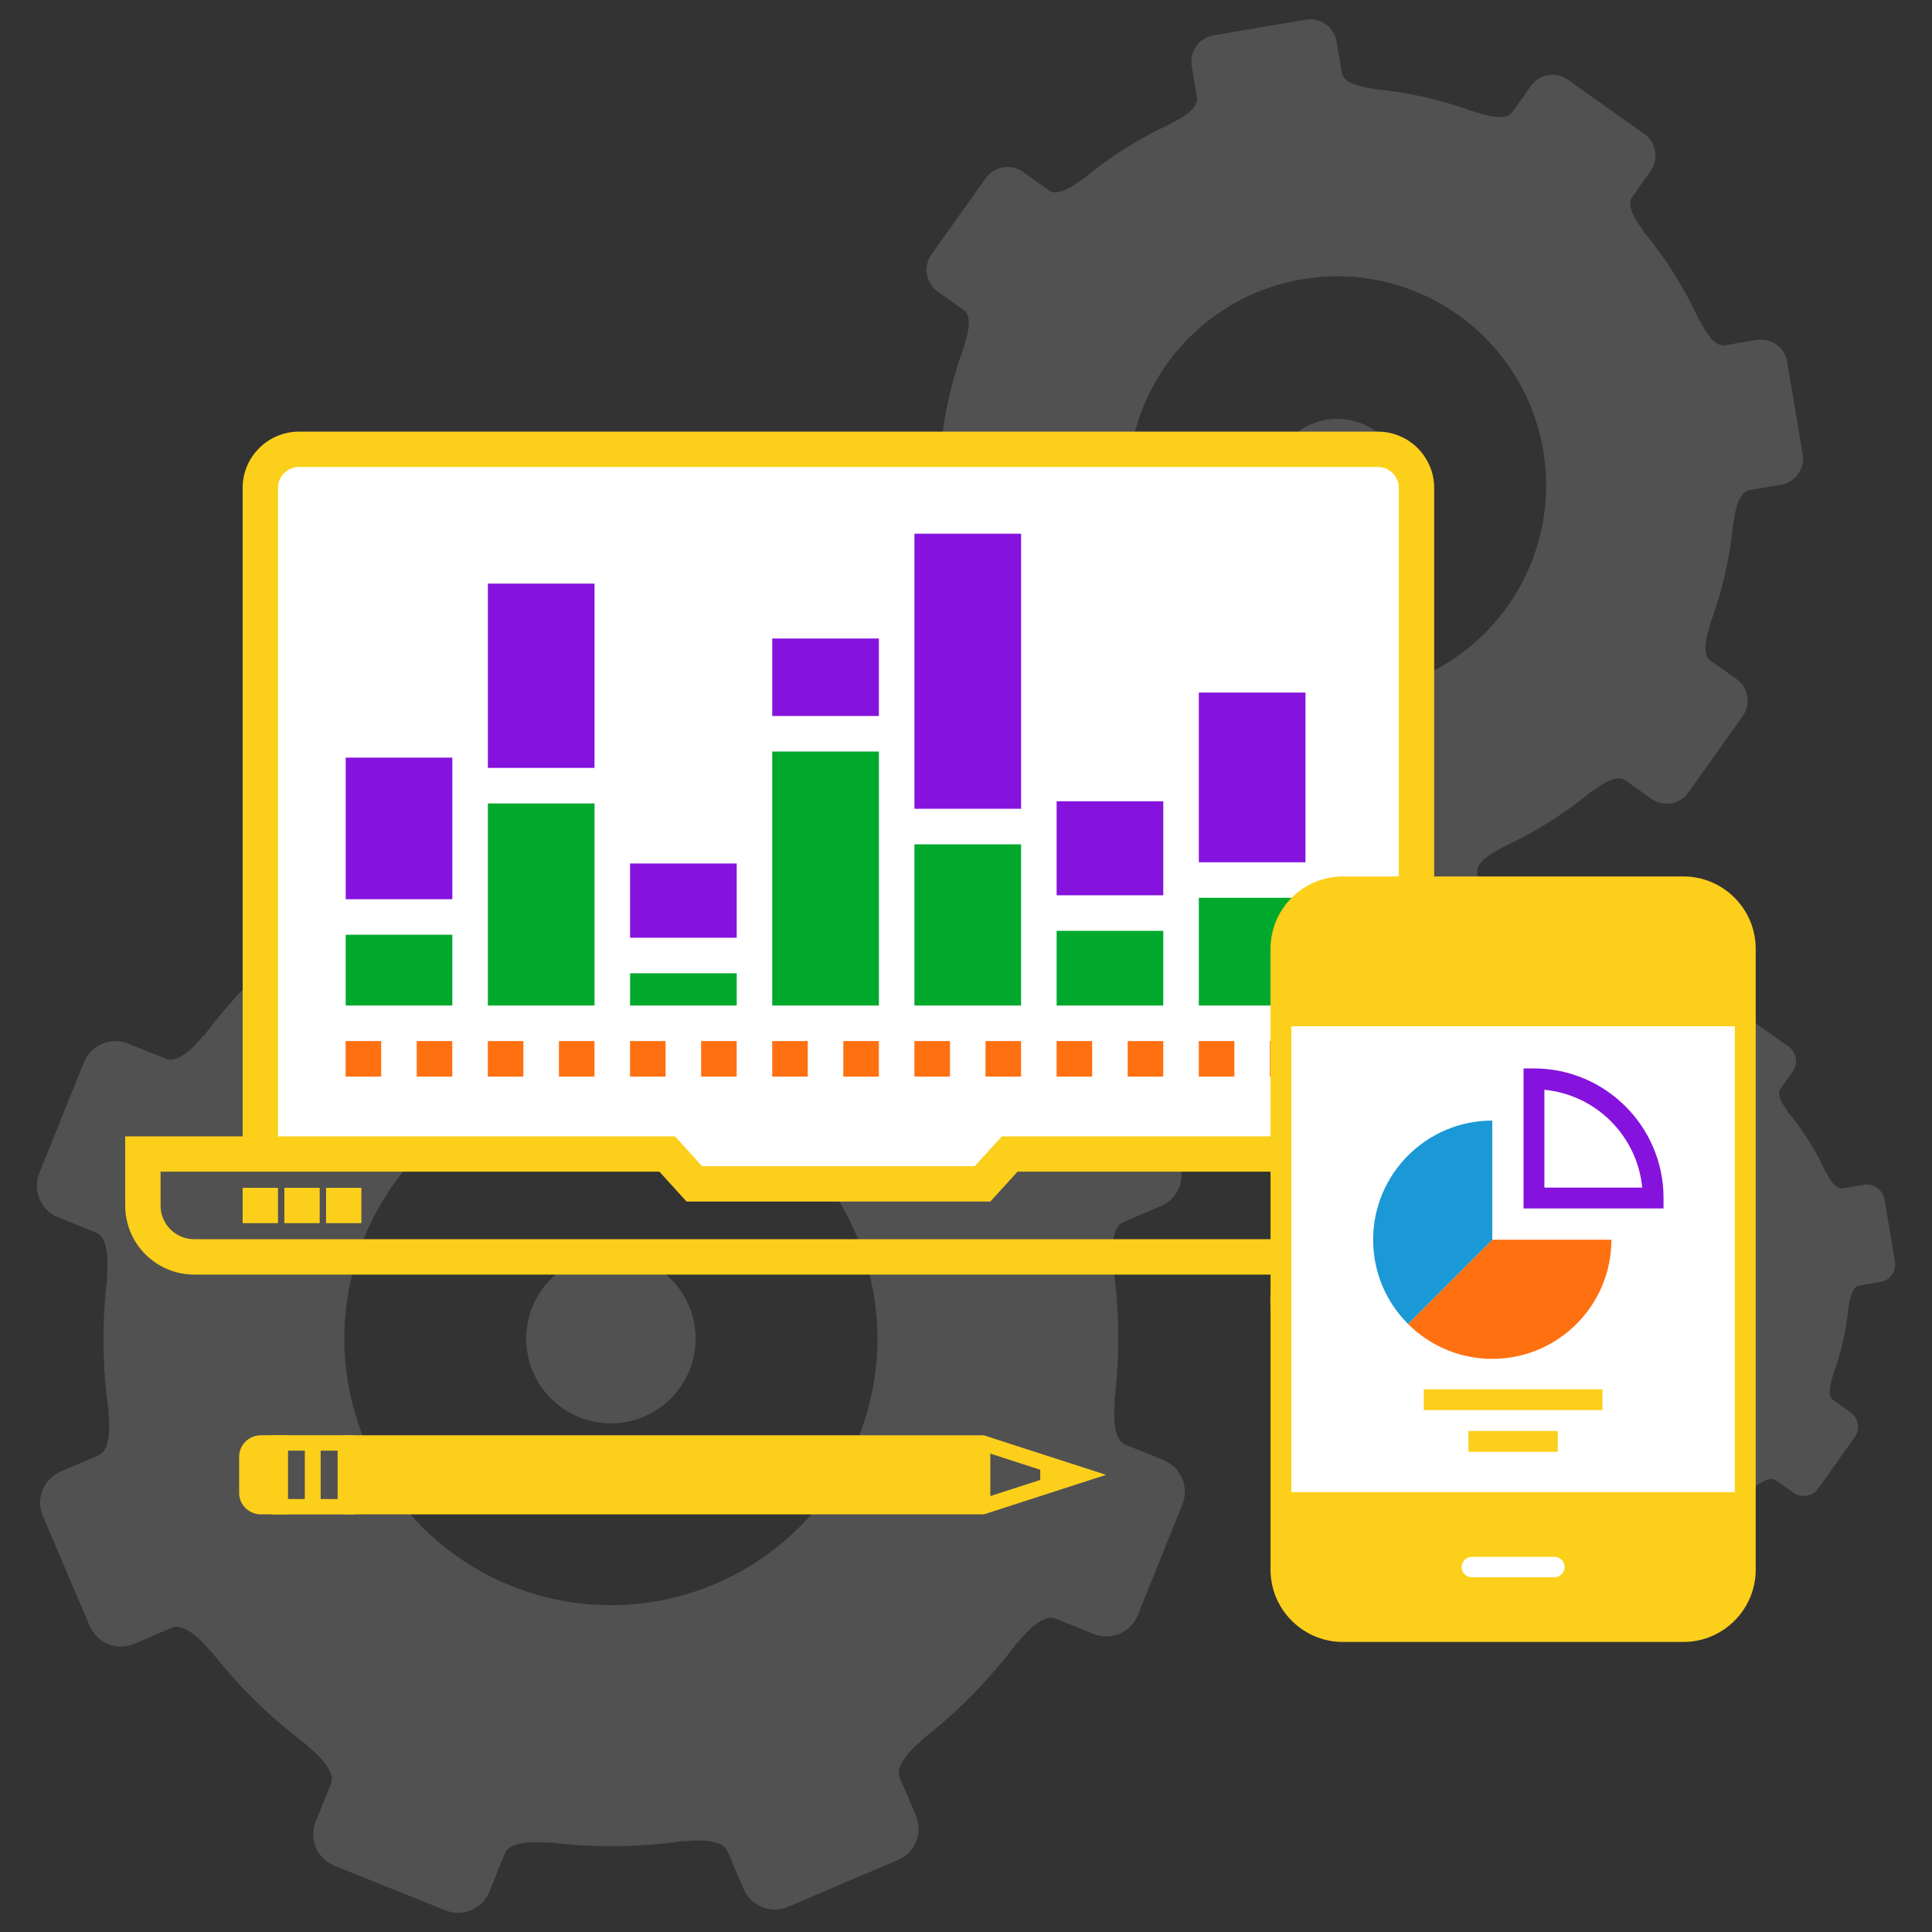
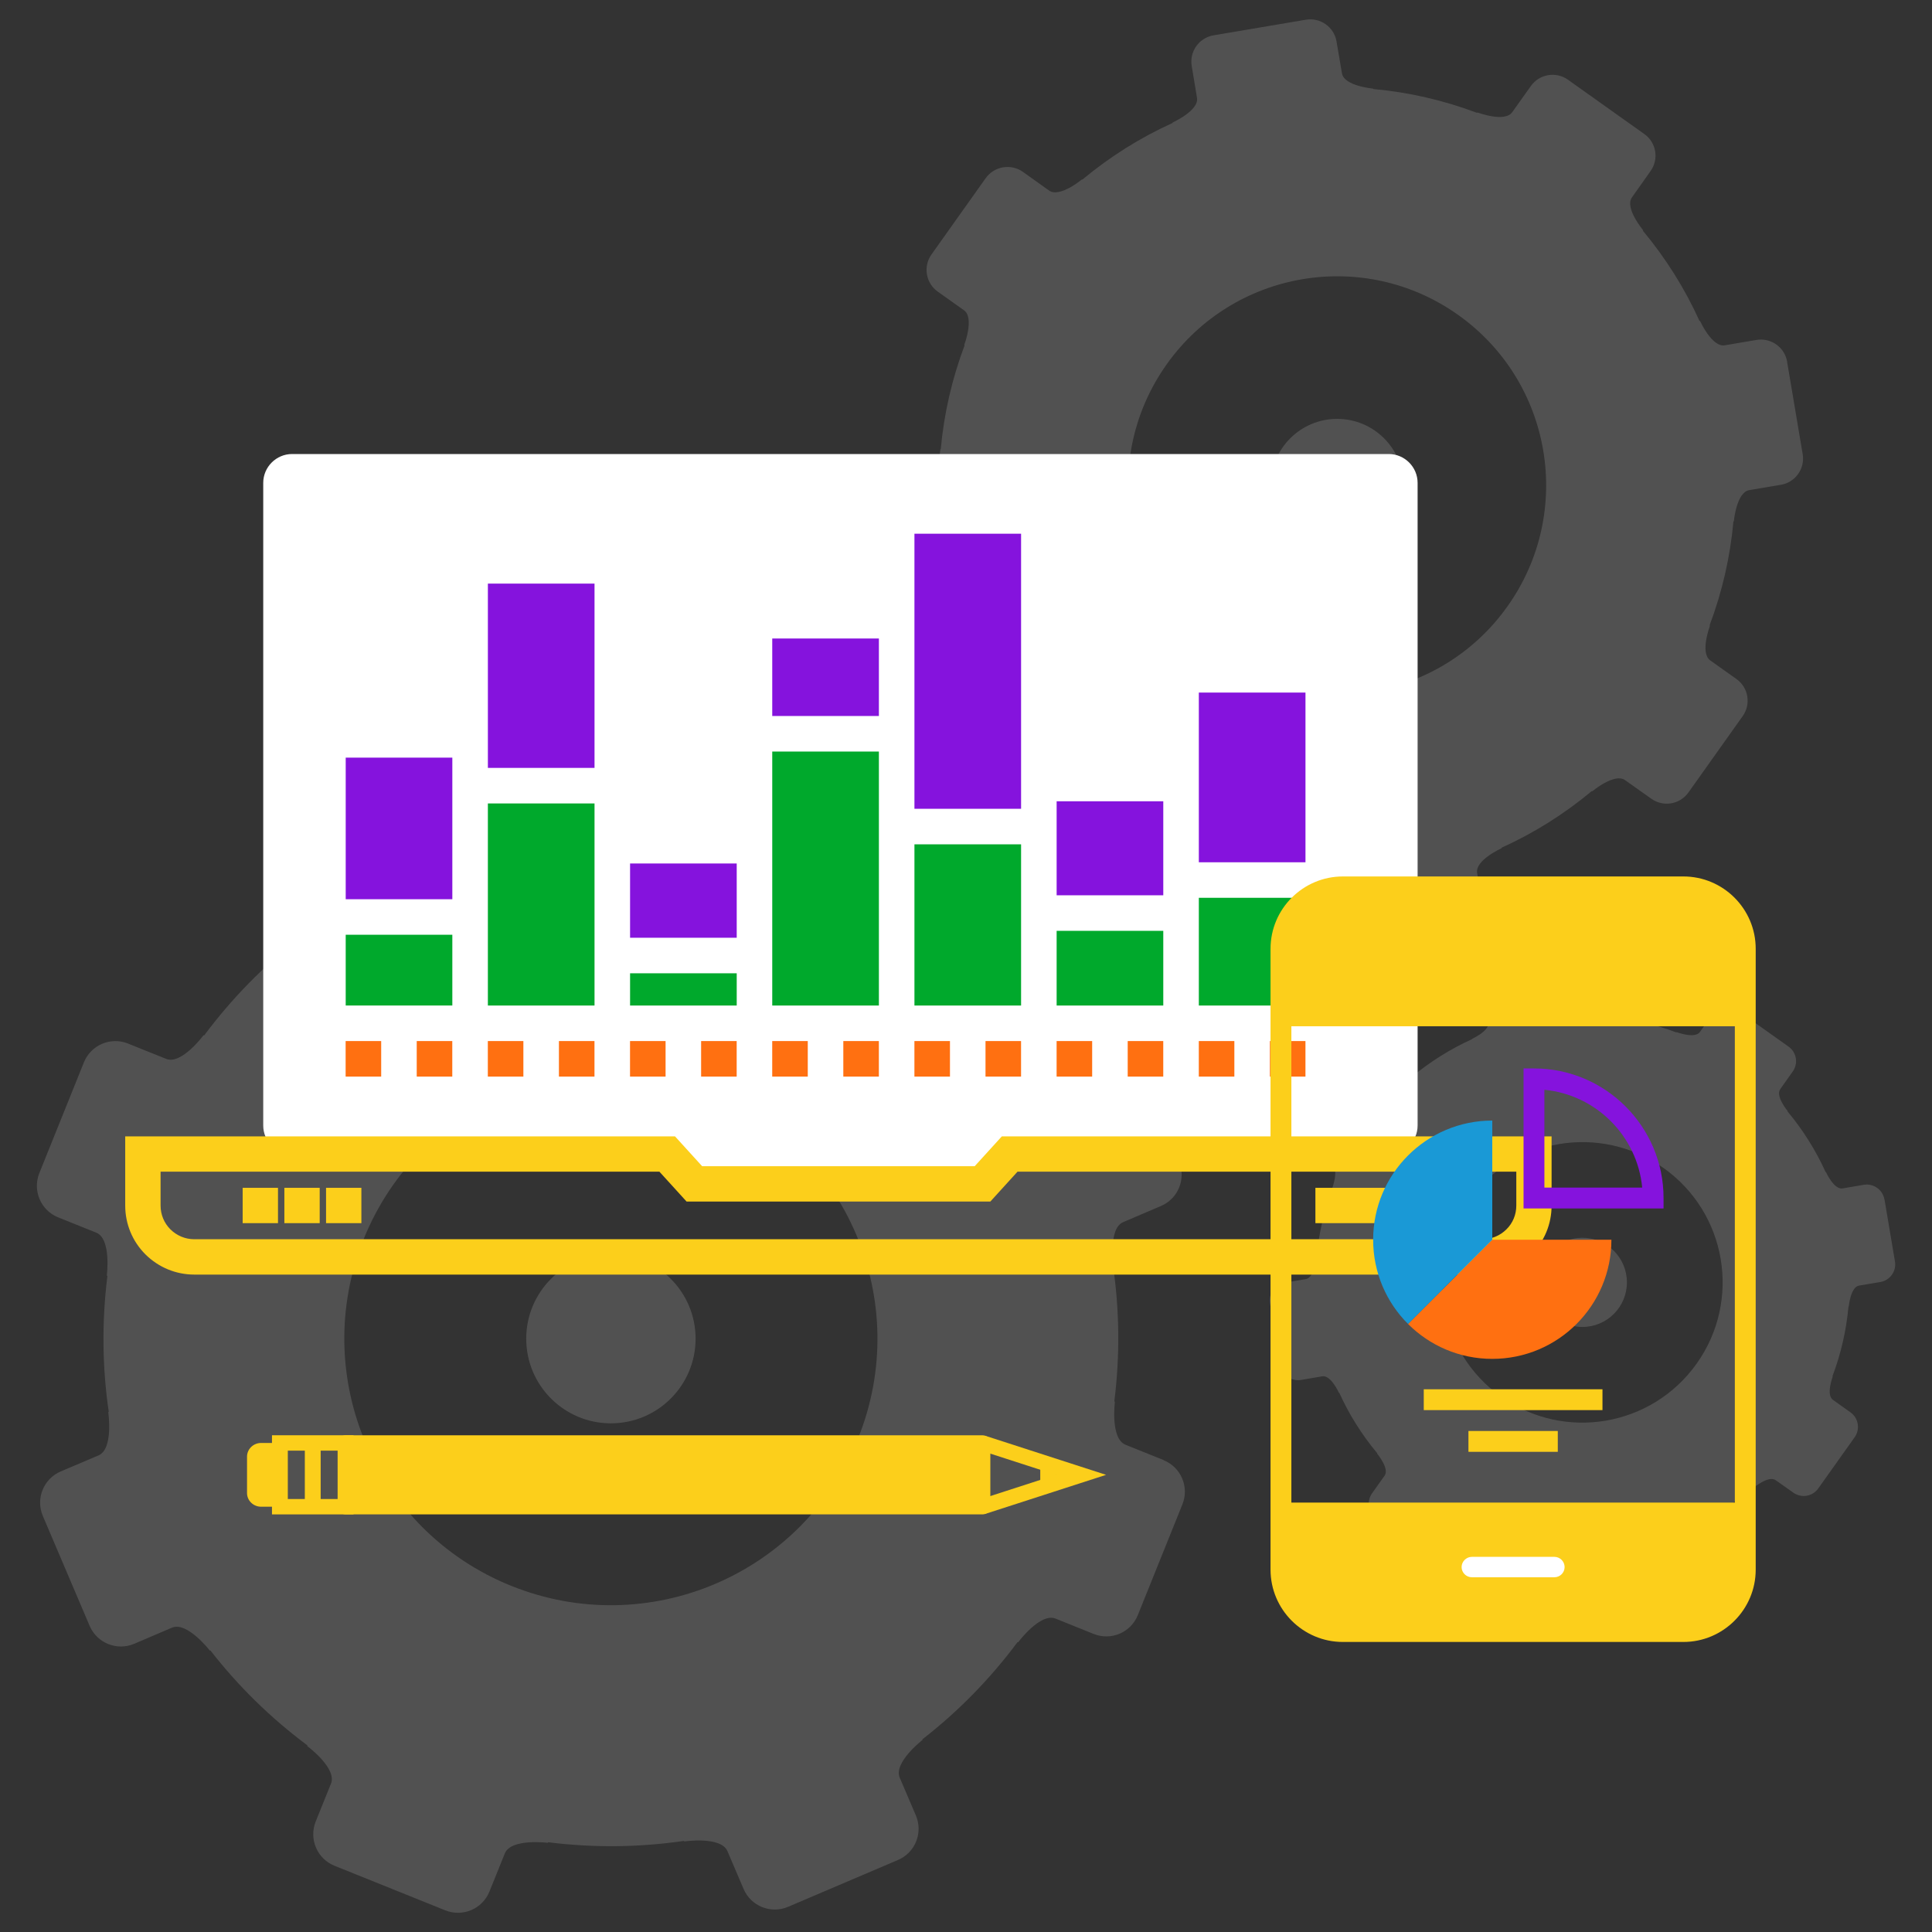
<svg xmlns="http://www.w3.org/2000/svg" id="g" width="800" height="800" viewBox="0 0 800 800">
  <rect x="0" y="0" width="800" height="800" fill="#333333" stroke="none" />
  <defs>
    <style>.h{opacity:.15;}.i{stroke:#fccf1b;stroke-miterlimit:10;stroke-width:6px;}.i,.j{fill:#fccf1b;}.k{fill:#8513dd;}.k,.l,.m,.n,.j,.o{stroke-width:0px;}.l{fill:#1a99d6;}.m{fill:#ff7011;}.n{fill:#fff;}.o{fill:#00a92c;}</style>
  </defs>
  <g class="h">
    <path class="n" d="m211.76,656.7c-56.53-22.75-83.93-87.01-61.2-143.57,22.76-56.54,87.04-83.94,143.57-61.2,56.57,22.75,83.94,87.02,61.22,143.56-22.78,56.55-87.04,83.95-143.59,61.2h0Zm270.06-52.12s-9.43-3.78-15.77-6.34c-6.38-2.56-4.39-17.81-4.39-17.81l-.25-.1c2.37-18.95,2.16-37.86-.55-56.31l.24-.1s-2.31-15.2,4.01-17.88c6.28-2.69,15.63-6.67,15.63-6.67,7.15-3.05,10.46-11.29,7.43-18.44l-19.41-45.49c-3.03-7.14-11.31-10.46-18.43-7.41,0,0-9.32,3.97-15.62,6.66-6.32,2.68-15.7-9.48-15.7-9.48l-.23.1c-11.44-14.74-24.93-27.99-40.25-39.4l.09-.24s-12.35-9.15-9.8-15.5c2.56-6.35,6.35-15.77,6.35-15.77,2.9-7.2-.62-15.38-7.8-18.28l-45.87-18.45c-7.22-2.9-15.42.59-18.29,7.79,0,0-3.77,9.41-6.34,15.77-2.56,6.35-17.83,4.4-17.83,4.4l-.09.24c-18.97-2.37-37.87-2.15-56.34.56l-.09-.22s-15.18,2.28-17.85-4.02c-2.69-6.3-6.65-15.63-6.65-15.63-3.07-7.14-11.33-10.47-18.46-7.43l-45.5,19.39c-7.12,3.05-10.45,11.32-7.42,18.45,0,0,3.98,9.33,6.68,15.62,2.66,6.3-9.48,15.7-9.48,15.7l.09.22c-14.73,11.44-27.98,24.93-39.39,40.25l-.25-.1s-9.15,12.36-15.49,9.8c-6.34-2.56-15.8-6.35-15.8-6.35-7.19-2.88-15.36.6-18.26,7.81l-18.46,45.86c-2.87,7.21.6,15.4,7.8,18.3,0,0,9.42,3.79,15.78,6.34,6.35,2.56,4.36,17.8,4.36,17.8l.26.11c-2.37,18.96-2.15,37.86.56,56.33l-.22.09s2.27,15.2-4.02,17.9c-6.31,2.67-15.66,6.65-15.66,6.65-7.12,3.05-10.46,11.29-7.39,18.45l19.37,45.48c3.05,7.14,11.31,10.46,18.44,7.43,0,0,9.34-3.97,15.63-6.67,6.3-2.69,15.71,9.49,15.71,9.49l.22-.09c11.44,14.73,24.92,27.97,40.22,39.38l-.1.25s12.39,9.16,9.83,15.51c-2.57,6.36-6.36,15.76-6.36,15.76-2.87,7.2.62,15.38,7.8,18.28l45.87,18.46c7.23,2.88,15.4-.59,18.29-7.79,0,0,3.82-9.42,6.36-15.77,2.55-6.36,17.81-4.4,17.81-4.4l.1-.24c18.94,2.37,37.84,2.15,56.29-.56l.09.23s15.24-2.27,17.9,4.02c2.7,6.3,6.68,15.64,6.68,15.64,3.03,7.13,11.31,10.46,18.42,7.41l45.5-19.39c7.16-3.04,10.47-11.29,7.42-18.44,0,0-3.98-9.33-6.68-15.63-2.69-6.29,9.48-15.69,9.48-15.69l-.09-.22c14.75-11.45,28-24.94,39.41-40.27l.24.09s9.15-12.34,15.49-9.79c6.38,2.56,15.77,6.35,15.77,6.35,7.22,2.9,15.38-.59,18.28-7.79l18.47-45.87c2.9-7.2-.61-15.39-7.79-18.29h0Z" />
    <path class="n" d="m252.96,519.26c-19.36,0-35.06,15.69-35.06,35.06s15.7,35.05,35.06,35.05,35.07-15.7,35.07-35.05-15.73-35.06-35.07-35.06h0Z" />
    <path class="n" d="m624.2,251.1c-27.68,38.95-81.72,48.11-120.66,20.4-38.98-27.69-48.12-81.73-20.41-120.69,27.71-38.96,81.74-48.08,120.68-20.4,38.99,27.7,48.1,81.73,20.39,120.69h0Zm115.82-101.31c-1.01-6-6.71-10.03-12.72-9.03,0,0-7.83,1.32-13.13,2.23-5.29.87-10.23-10.11-10.23-10.11l-.21.03c-6.03-13.33-13.89-25.9-23.48-37.41l.13-.17s-7.75-9.23-4.62-13.61c3.11-4.39,7.69-10.87,7.69-10.87,3.54-4.96,2.41-11.84-2.59-15.36l-31.59-22.47c-4.97-3.53-11.85-2.37-15.36,2.59,0,0-4.62,6.49-7.73,10.85-3.1,4.39-14.38.11-14.38.11l-.13.18c-14.03-5.29-28.49-8.58-43.08-9.89l-.03-.17s-12.01-1.05-12.89-6.34c-.92-5.31-2.24-13.15-2.24-13.15-1-6-6.71-10.05-12.72-9.03l-38.24,6.46c-5.97,1.03-10.02,6.7-9,12.72,0,0,1.32,7.84,2.18,13.13.92,5.3-10.09,10.24-10.09,10.24l.03.18c-13.33,6.03-25.9,13.89-37.41,23.48l-.14-.11s-9.25,7.73-13.64,4.64c-4.35-3.13-10.83-7.74-10.83-7.74-4.97-3.51-11.85-2.35-15.4,2.59l-22.47,31.62c-3.51,4.95-2.36,11.85,2.6,15.37,0,0,6.52,4.61,10.87,7.72,4.39,3.11.1,14.38.1,14.38l.16.12c-5.28,14.02-8.57,28.48-9.88,43.05l-.16.03s-1.06,12.01-6.38,12.91c-5.27.91-13.13,2.23-13.13,2.23-6,1-10.02,6.71-9,12.71l6.43,38.23c1.02,6.01,6.73,10.05,12.74,9.04,0,0,7.82-1.33,13.12-2.24,5.3-.88,10.23,10.11,10.23,10.11l.2-.03c6.03,13.33,13.89,25.9,23.48,37.4l-.11.16s7.76,9.24,4.66,13.64c-3.15,4.37-7.73,10.86-7.73,10.86-3.54,4.96-2.4,11.84,2.6,15.36l31.59,22.46c4.95,3.53,11.84,2.37,15.38-2.6,0,0,4.63-6.47,7.7-10.85,3.1-4.38,14.39-.1,14.39-.1l.12-.17c14.02,5.28,28.47,8.57,43.03,9.89l.03.19s12.02,1.04,12.93,6.34c.91,5.31,2.22,13.14,2.22,13.14,1.02,6,6.73,10.04,12.7,9.03l38.23-6.45c6.01-1.02,10.06-6.72,9.04-12.72,0,0-1.32-7.83-2.22-13.14-.88-5.28,10.13-10.22,10.13-10.22l-.03-.2c13.33-6.03,25.89-13.88,37.39-23.47l.16.12s9.25-7.76,13.6-4.65c4.39,3.11,10.91,7.72,10.91,7.72,4.95,3.52,11.8,2.36,15.34-2.6l22.46-31.61c3.54-4.96,2.39-11.84-2.57-15.37,0,0-6.52-4.6-10.87-7.72-4.35-3.11-.1-14.36-.1-14.36l-.17-.12c5.28-14.03,8.57-28.5,9.88-43.08l.17-.03s1.08-11.99,6.34-12.9c5.31-.89,13.17-2.22,13.17-2.22,5.97-1.02,10.02-6.71,9-12.7l-6.45-38.24h0Z" />
    <path class="n" d="m553.7,173.45c-15.19,0-27.5,12.31-27.5,27.51s12.31,27.5,27.5,27.5,27.46-12.32,27.46-27.5-12.28-27.51-27.46-27.51h0Z" />
    <path class="n" d="m702.55,564.65c-18.58,26.14-54.83,32.28-80.97,13.69-26.16-18.58-32.29-54.85-13.7-80.99,18.59-26.14,54.86-32.26,80.99-13.69,26.17,18.59,32.28,54.85,13.68,80.99h0Zm77.73-67.99c-.67-4.03-4.51-6.73-8.54-6.06,0,0-5.25.89-8.8,1.5-3.55.58-6.86-6.78-6.86-6.78l-.13.02c-4.05-8.95-9.32-17.38-15.76-25.1l.08-.12s-5.2-6.2-3.11-9.13c2.09-2.95,5.17-7.3,5.17-7.3,2.37-3.33,1.61-7.95-1.74-10.31l-21.2-15.08c-3.34-2.37-7.95-1.6-10.3,1.74,0,0-3.11,4.35-5.19,7.28-2.08,2.95-9.65.07-9.65.07l-.08.12c-9.41-3.55-19.12-5.76-28.9-6.64l-.02-.12s-8.06-.7-8.65-4.25c-.62-3.57-1.5-8.82-1.5-8.82-.67-4.02-4.5-6.75-8.54-6.06l-25.66,4.33c-4.01.69-6.73,4.5-6.05,8.53,0,0,.88,5.26,1.47,8.81.62,3.55-6.77,6.87-6.77,6.87l.02.12c-8.95,4.05-17.38,9.32-25.1,15.76l-.09-.07s-6.2,5.19-9.16,3.11c-2.92-2.1-7.27-5.19-7.27-5.19-3.33-2.35-7.94-1.58-10.33,1.74l-15.08,21.22c-2.36,3.33-1.58,7.95,1.74,10.31,0,0,4.37,3.09,7.29,5.19,2.95,2.09.07,9.65.07,9.65l.11.08c-3.54,9.41-5.75,19.11-6.63,28.89l-.11.02s-.72,8.06-4.29,8.66c-3.54.61-8.81,1.5-8.81,1.5-4.02.67-6.72,4.5-6.04,8.53l4.32,25.66c.68,4.03,4.51,6.74,8.55,6.06,0,0,5.25-.89,8.8-1.5,3.56-.59,6.86,6.79,6.86,6.79l.14-.02c4.04,8.94,9.32,17.38,15.76,25.1l-.08.11s5.2,6.2,3.13,9.15c-2.12,2.93-5.19,7.29-5.19,7.29-2.38,3.33-1.61,7.94,1.75,10.31l21.2,15.07c3.32,2.37,7.95,1.59,10.32-1.75,0,0,3.11-4.34,5.17-7.28,2.08-2.94,9.65-.07,9.65-.07l.08-.12c9.4,3.54,19.1,5.75,28.88,6.64l.02.13s8.07.69,8.67,4.25c.62,3.56,1.5,8.82,1.5,8.82.68,4.03,4.51,6.74,8.52,6.06l25.66-4.33c4.03-.69,6.75-4.51,6.07-8.54,0,0-.88-5.25-1.49-8.82-.58-3.54,6.8-6.86,6.8-6.86l-.03-.13c8.94-4.05,17.38-9.32,25.1-15.75l.11.08s6.21-5.21,9.13-3.12c2.95,2.09,7.33,5.18,7.33,5.18,3.33,2.36,7.92,1.59,10.29-1.74l15.07-21.21c2.38-3.33,1.6-7.95-1.72-10.32,0,0-4.38-3.09-7.29-5.18-2.92-2.09-.06-9.64-.06-9.64l-.12-.08c3.55-9.42,5.76-19.12,6.64-28.91l.12-.02s.73-8.05,4.25-8.65c3.56-.6,8.84-1.49,8.84-1.49,4.01-.69,6.72-4.5,6.04-8.52l-4.33-25.67h0Z" />
    <path class="n" d="m655.24,512.54c-10.19,0-18.46,8.26-18.46,18.46s8.27,18.46,18.46,18.46,18.43-8.27,18.43-18.46-8.24-18.46-18.43-18.46h0Z" />
  </g>
  <path class="n" d="m575.05,478h-159.01l-10.88,13-117.49-1-9.77-12H120.95c-6.57,0-11.95-5.38-11.95-11.95V199.95c0-6.57,5.38-11.95,11.95-11.95h454.1c6.57,0,11.95,5.38,11.95,11.95v266.1c0,6.57-5.38,11.95-11.95,11.95Z" />
  <rect class="k" x="143.15" y="313.72" width="44.15" height="58.63" />
  <rect class="k" x="202.02" y="241.66" width="44.16" height="76.31" />
  <rect class="k" x="260.9" y="357.55" width="44.16" height="30.75" />
  <rect class="k" x="319.77" y="264.39" width="44.16" height="32.09" />
  <rect class="k" x="378.65" y="221" width="44.16" height="113.9" />
  <rect class="k" x="437.53" y="331.79" width="44.16" height="38.93" />
  <rect class="k" x="496.41" y="286.78" width="44.16" height="70.27" />
  <rect class="o" x="143.15" y="387.06" width="44.15" height="29.3" />
  <rect class="o" x="202.02" y="332.69" width="44.16" height="83.68" />
  <rect class="o" x="260.9" y="403.02" width="44.16" height="13.35" />
  <rect class="o" x="319.77" y="311.2" width="44.16" height="105.17" />
  <rect class="o" x="378.65" y="349.62" width="44.16" height="66.75" />
  <rect class="o" x="437.53" y="385.44" width="44.16" height="30.93" />
  <rect class="o" x="496.41" y="371.76" width="44.16" height="44.61" />
  <path class="m" d="m540.56,445.8h-14.72v-14.72h14.72v14.72Zm-29.44,0h-14.72v-14.72h14.72v14.72Zm-29.44,0h-14.72v-14.72h14.72v14.72Zm-29.44,0h-14.72v-14.72h14.72v14.72Zm-29.44,0h-14.72v-14.72h14.72v14.72Zm-29.44,0h-14.72v-14.72h14.72v14.72Zm-29.44,0h-14.72v-14.72h14.72v14.72Zm-29.44,0h-14.72v-14.72h14.72v14.72Zm-29.44,0h-14.72v-14.72h14.72v14.72Zm-29.44,0h-14.72v-14.72h14.72v14.72Zm-29.44,0h-14.72v-14.72h14.72v14.72Zm-29.44,0h-14.72v-14.72h14.72v14.72Zm-29.44,0h-14.72v-14.72h14.72v14.72Zm-29.44,0h-14.72v-14.72h14.72v14.72Z" />
-   <path class="i" d="m590.85,477.88h-8.63V202.01c0-3.07-1.22-6-3.42-8.24-2.21-2.18-5.16-3.4-8.25-3.4H123.79c-3.07,0-6.07,1.25-8.24,3.42-2.22,2.22-3.44,5.13-3.44,8.22v275.87h-8.63V202.01c0-5.4,2.12-10.49,5.96-14.32,3.76-3.78,8.99-5.96,14.35-5.96h446.76c5.37,0,10.47,2.11,14.36,5.94,3.85,3.92,5.95,8.99,5.95,14.34v275.87Z" />
  <path class="i" d="m613.9,524.78H80.47c-6.81,0-13.25-2.66-18.12-7.48-4.84-4.83-7.5-11.26-7.5-18.12v-25.63h223.33l11.24,12.36h115.5l11.24-12.36h223.32v25.63c0,6.9-2.67,13.34-7.52,18.13-4.85,4.82-11.27,7.48-18.08,7.48ZM63.49,482.18v16.99c0,4.55,1.76,8.81,4.95,12,3.23,3.2,7.5,4.97,12.03,4.97h533.43c4.51,0,8.78-1.77,12.01-4.98,3.2-3.16,4.96-7.42,4.96-12v-16.99h-210.87l-11.24,12.36h-123.14l-11.24-12.36H63.49Z" />
  <rect class="i" x="103.48" y="494.85" width="8.63" height="8.63" />
  <rect class="i" x="120.75" y="494.85" width="8.63" height="8.63" />
  <rect class="i" x="138.01" y="494.85" width="8.63" height="8.63" />
  <rect class="i" x="547.68" y="494.85" width="43.17" height="8.63" />
-   <rect class="n" x="530.42" y="420.64" width="192.26" height="201.54" />
  <path class="j" d="m697.04,367.24h-140.98c-14.11,0-25.65,11.54-25.65,25.63v27.76h192.26v-27.76c0-14.09-11.54-25.63-25.64-25.63Z" />
-   <rect class="j" x="607.86" y="389.63" width="37.4" height="8.63" />
  <path class="j" d="m556.07,675.59h140.98c14.1,0,25.64-11.54,25.64-25.64v-27.77h-192.26v27.77c0,14.1,11.54,25.64,25.65,25.64Z" />
  <path class="n" d="m652.19,648.88c0,4.7-4.44,8.54-9.87,8.54h-31.55c-5.43,0-9.87-3.84-9.87-8.54s4.44-8.54,9.87-8.54h31.55c5.43,0,9.87,3.84,9.87,8.54Z" />
  <path class="j" d="m643.63,661.74h-34.16c-7.1,0-12.88-5.77-12.88-12.86s5.78-12.86,12.88-12.86h34.16c7.1,0,12.88,5.77,12.88,12.86s-5.78,12.86-12.88,12.86Zm-34.16-17.08c-2.3,0-4.25,1.93-4.25,4.23s1.91,4.22,4.25,4.22h34.16c2.34,0,4.24-1.9,4.24-4.22s-1.9-4.23-4.24-4.23h-34.16Z" />
  <path class="j" d="m697.04,679.9h-140.98c-16.52,0-29.96-13.44-29.96-29.96v-257.07c0-16.51,13.44-29.95,29.96-29.95h140.98c16.52,0,29.96,13.43,29.96,29.95v257.07c0,16.52-13.44,29.96-29.96,29.96Zm-140.98-308.34c-11.76,0-21.33,9.56-21.33,21.31v257.07c0,11.76,9.57,21.32,21.33,21.32h140.98c11.76,0,21.32-9.57,21.32-21.32v-257.07c0-11.75-9.57-21.31-21.32-21.31h-140.98Z" />
  <rect class="j" x="530.42" y="416.32" width="192.26" height="8.63" />
-   <rect class="j" x="530.42" y="617.86" width="192.26" height="8.63" />
  <path class="m" d="m667.25,513.34c0,27.26-22.08,49.34-49.34,49.34-13.62,0-25.95-5.53-34.88-14.46l34.88-34.88h49.34Z" />
  <path class="l" d="m617.92,464v49.34l-34.88,34.88c-8.93-8.9-14.45-21.24-14.45-34.88,0-27.23,22.1-49.34,49.34-49.34Z" />
  <path class="k" d="m688.84,500.39h-57.97v-57.97h4.32c29.58,0,53.65,24.07,53.65,53.65v4.32Zm-49.34-8.63h40.5c-2.04-21.38-19.11-38.45-40.5-40.5v40.5Z" />
  <rect class="j" x="589.55" y="575.27" width="74" height="8.63" />
  <rect class="j" x="608.05" y="592.54" width="37" height="8.63" />
  <rect class="j" x="143.1" y="597.5" width="263.7" height="26.4" />
  <path class="j" d="m102.29,603.16c0-1.44.57-2.89,1.71-4,1.14-1.11,2.63-1.66,4.12-1.66h7.77v26.4h-7.77c-1.49,0-2.98-.55-4.12-1.66-1.14-1.1-1.71-2.55-1.71-4v-15.09Z" />
  <polygon class="j" points="407.84 626.92 405.77 620.88 437.24 610.7 405.77 600.52 407.84 594.48 458 610.7 407.84 626.92" />
  <rect class="j" x="430.75" y="606.3" width="6.56" height="8.79" />
  <path class="j" d="m406.81,627.08H143.1c-1.81,0-3.28-1.43-3.28-3.18v-26.4c0-1.76,1.47-3.18,3.28-3.18h263.7c1.81,0,3.28,1.43,3.28,3.18v26.4c0,1.76-1.47,3.18-3.28,3.18Zm-260.42-6.37h257.14v-20.03H146.39v20.03Z" />
  <path class="j" d="m146.39,627.08h-33.77v-32.77h33.77v32.77Zm-27.21-6.37h20.64v-20.03h-20.64v20.03Z" />
-   <path class="j" d="m119.18,627.08h-11.05c-2.43,0-4.72-.92-6.44-2.59-1.72-1.66-2.67-3.88-2.67-6.25v-15.09c0-2.36.95-4.58,2.67-6.25,1.72-1.67,4.01-2.59,6.44-2.59h11.05v32.77Zm-11.05-26.4c-.68,0-1.32.26-1.8.72-.48.47-.75,1.09-.75,1.75v15.09c0,.66.26,1.28.74,1.74.49.47,1.13.73,1.81.73h4.49v-20.03h-4.49Z" />
  <rect class="j" x="126.22" y="597.5" width="6.56" height="26.4" />
</svg>